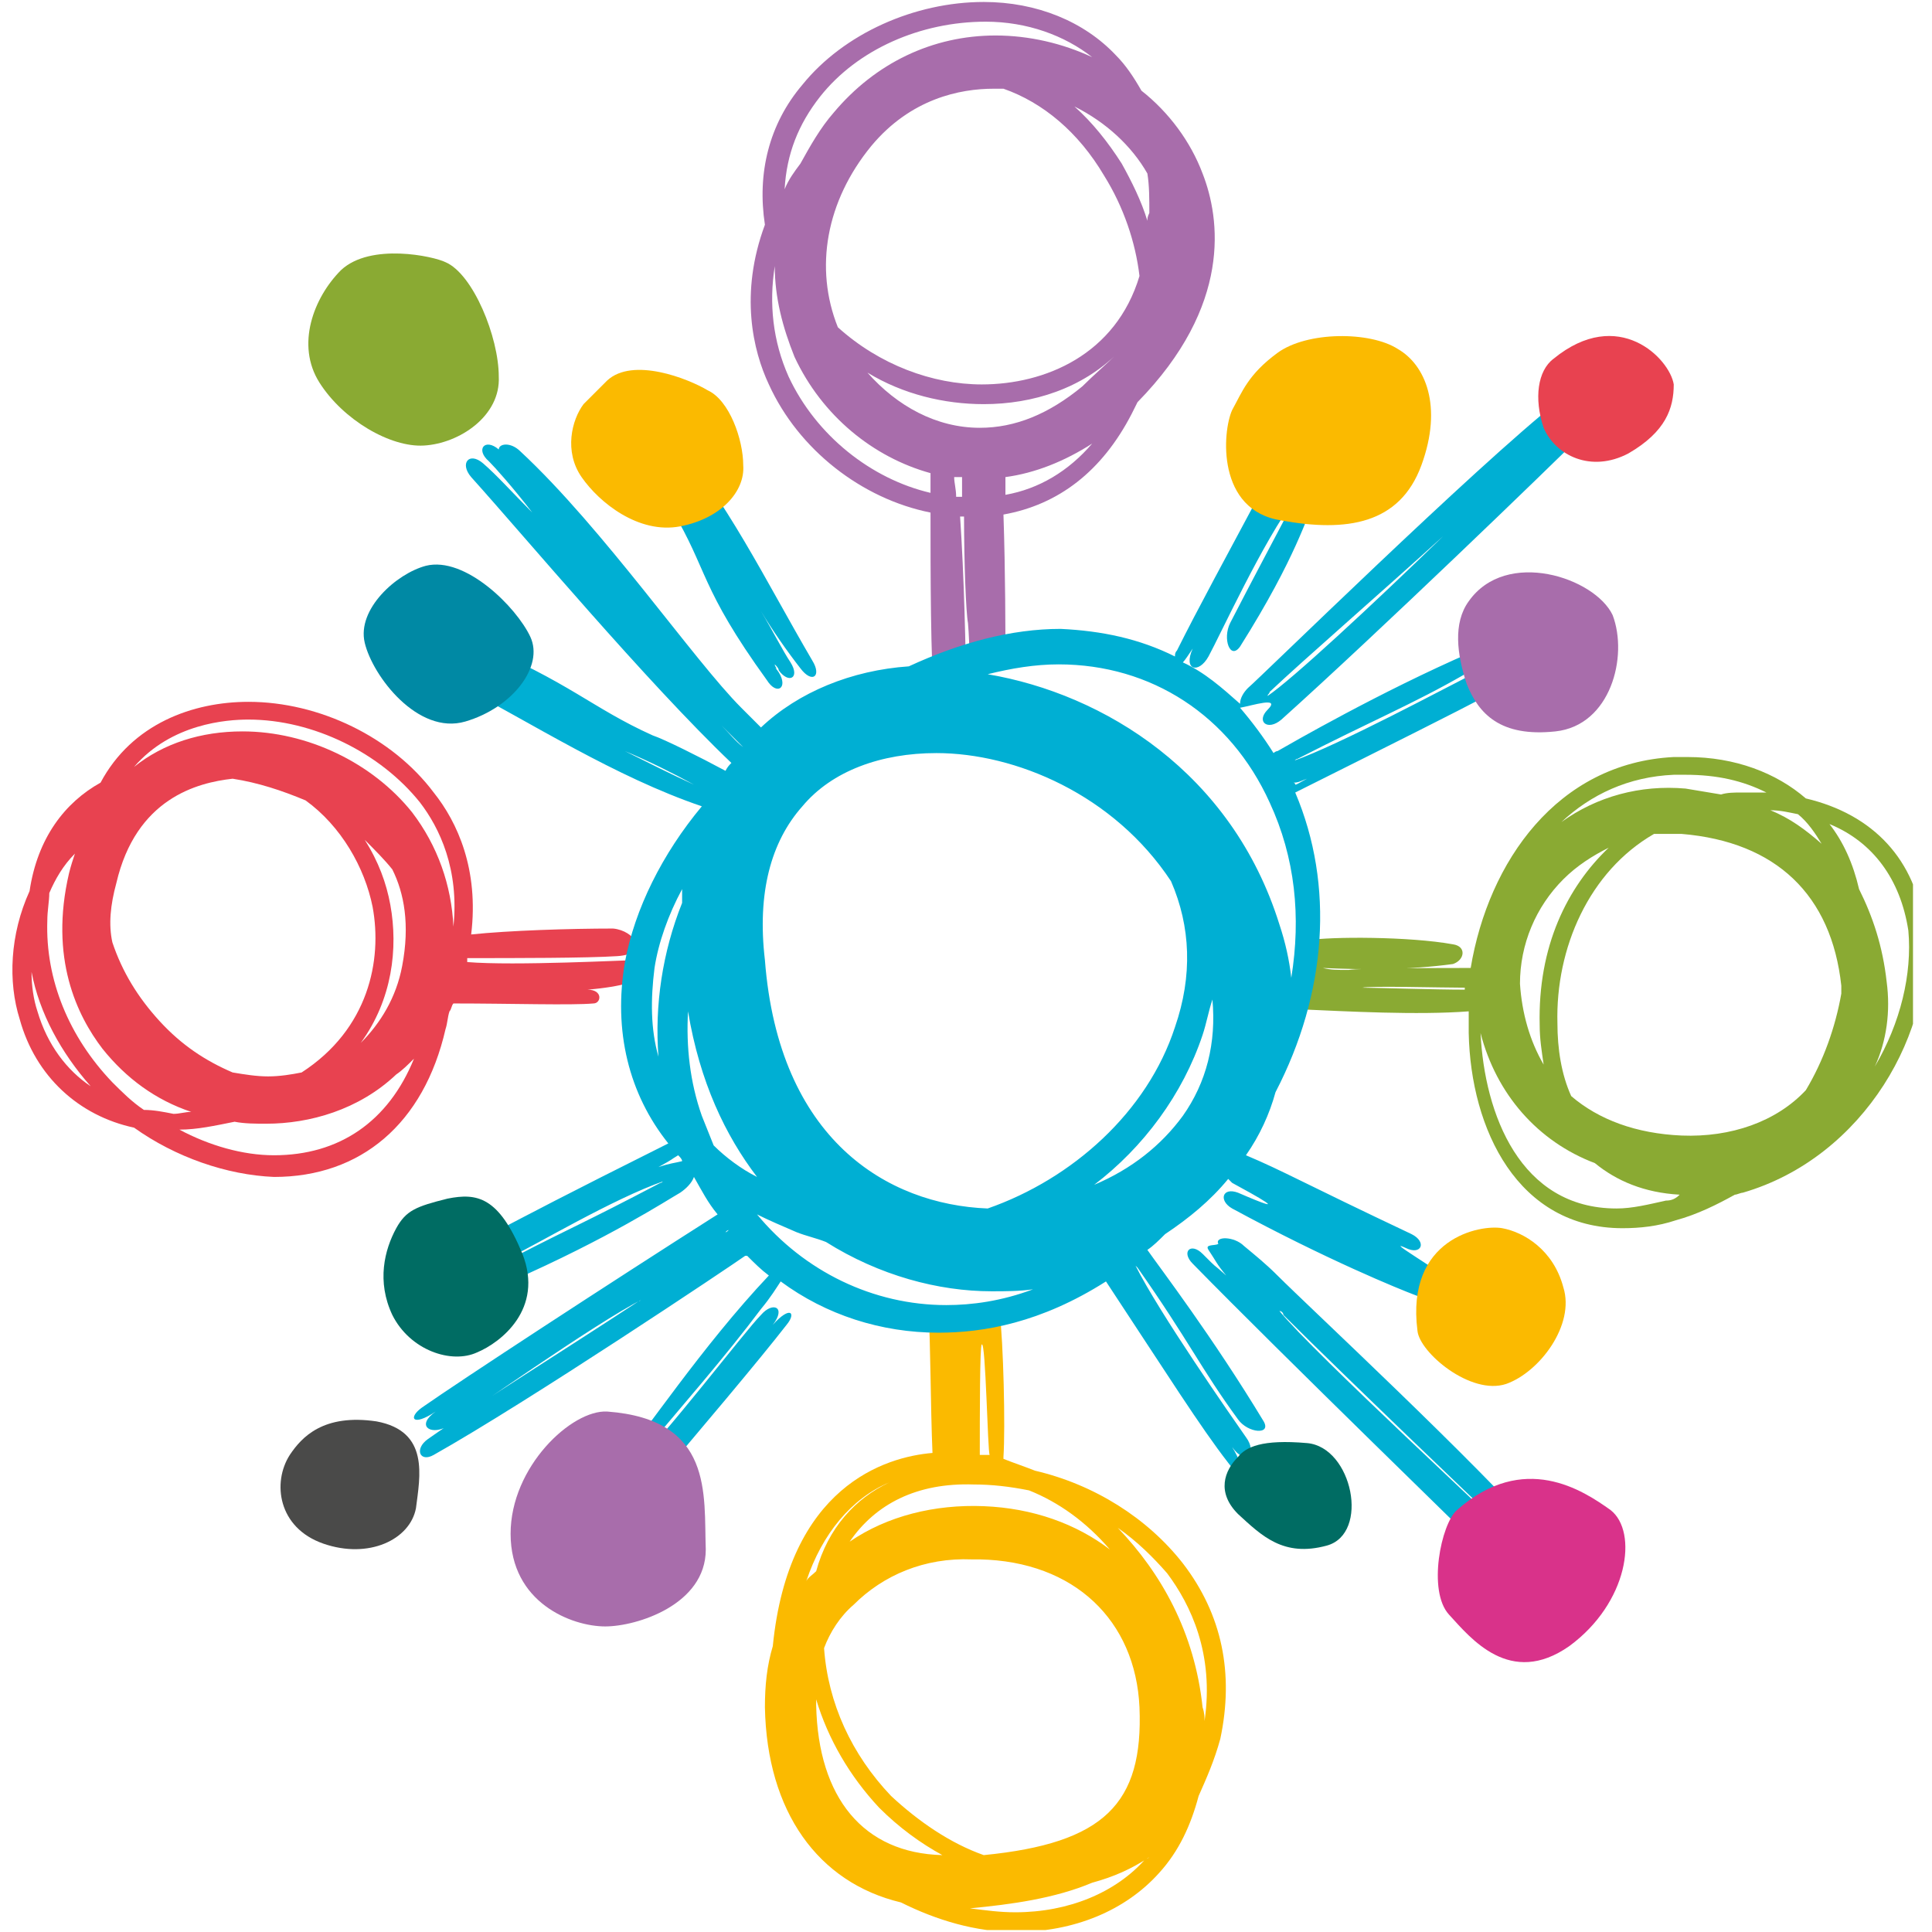
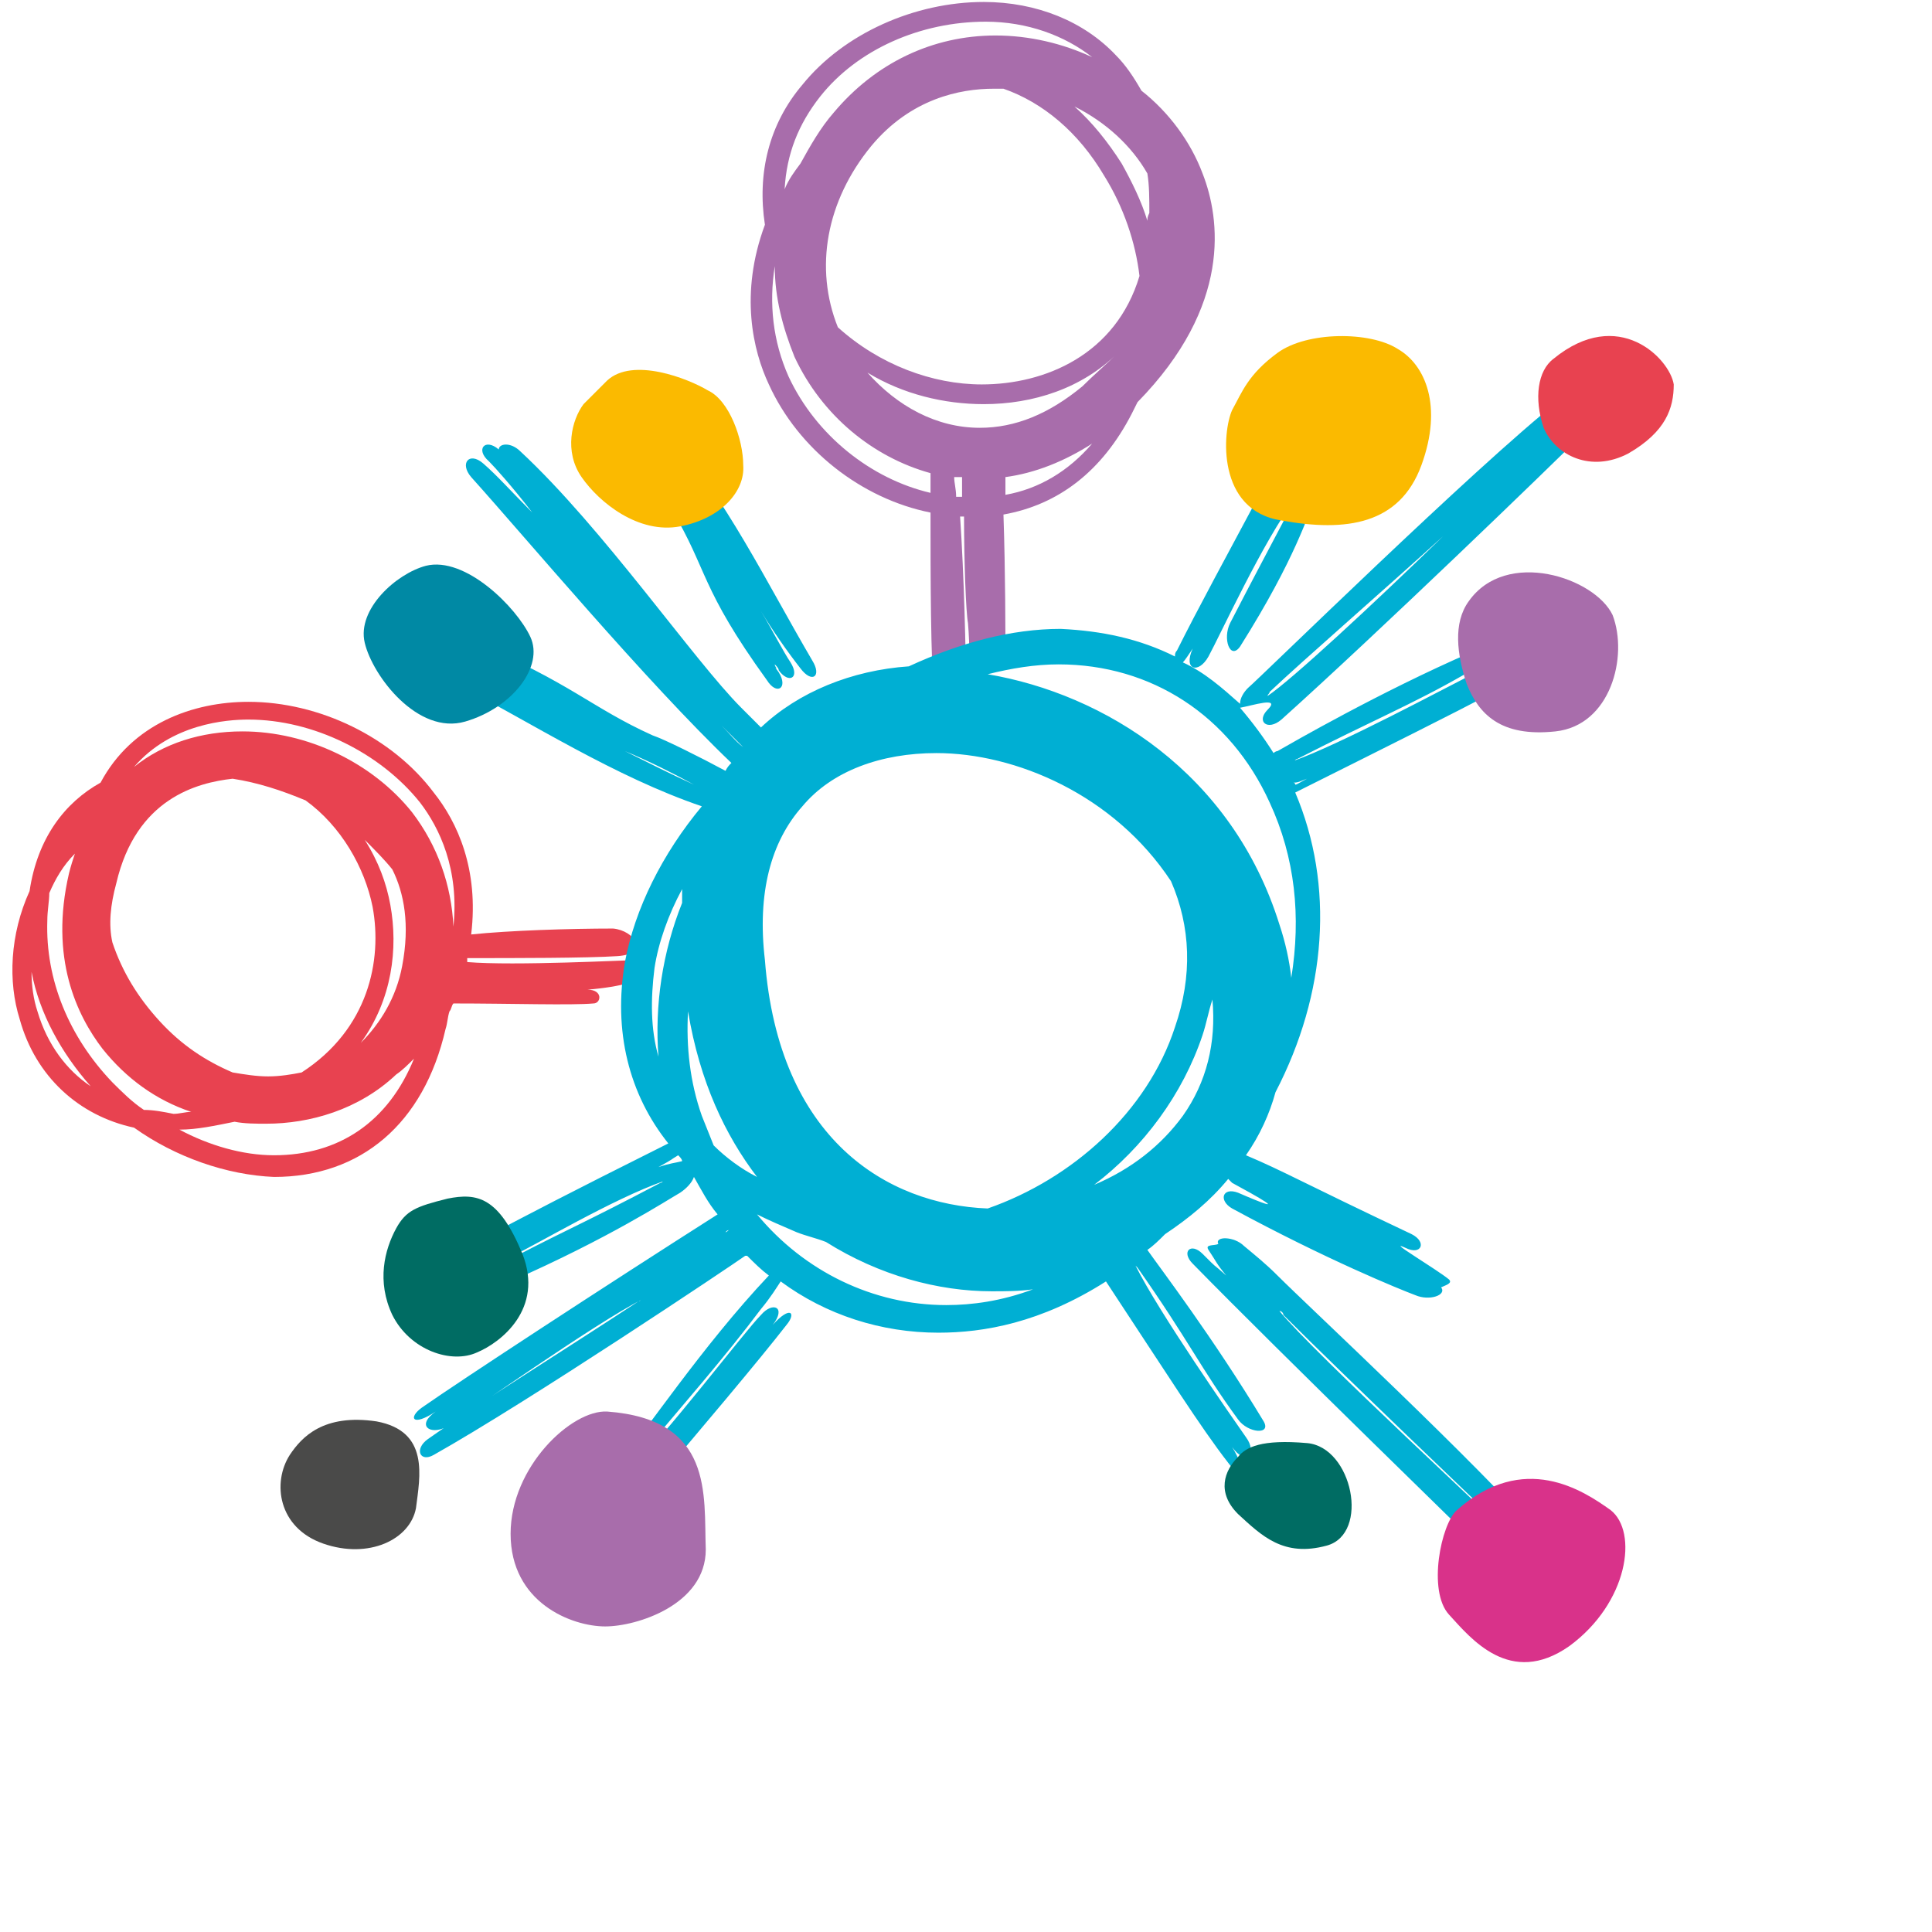
<svg xmlns="http://www.w3.org/2000/svg" width="100%" height="100%" viewBox="0 0 98 98" version="1.1" xml:space="preserve" style="fill-rule:evenodd;clip-rule:evenodd;stroke-linejoin:round;stroke-miterlimit:2;">
  <g id="ArtBoard1" transform="matrix(1,0,0,1,-201.629,-11.1)">
    <rect x="201.629" y="11.1" width="97.036" height="97.9" style="fill:none;" />
    <clipPath id="_clip1">
      <rect x="201.629" y="11.1" width="97.036" height="97.9" />
    </clipPath>
    <g clip-path="url(#_clip1)">
      <g transform="matrix(1,0,0,1,0.629,0.1)">
        <path d="M233.3,59.7C232.8,59.7 227.1,60 224.7,59.8L224.7,59.6C227.1,59.6 230.8,59.6 232.3,59.5C234,59.4 233.2,58.2 232.1,58.1C229.9,58.1 226.8,58.2 224.9,58.4C225.3,55.1 224.2,52.7 223,51.2C220.9,48.4 217.2,46.6 213.6,46.6C210.8,46.6 207.7,47.7 206.1,50.7C204.3,51.7 202.9,53.5 202.5,56.2C201.5,58.4 201.4,60.8 202,62.7C202.8,65.6 205,67.6 207.8,68.2C209.9,69.7 212.5,70.6 214.9,70.7C219.3,70.7 222.5,68 223.6,63.2C223.7,62.9 223.7,62.6 223.8,62.3C223.9,62.2 223.9,62 224,61.9C226.9,61.9 230,62 231.1,61.9C231.5,61.9 231.6,61.2 230.8,61.2C234.4,60.9 234.5,59.9 233.3,59.7M213.6,47.5C216.9,47.5 220.3,49.2 222.3,51.7C223.3,53 224.3,55.1 224,58C223.9,55.9 223.2,53.9 221.9,52.2C219.9,49.7 216.6,48.1 213.3,48.1C211.2,48.1 209.3,48.7 207.8,49.9C209.7,47.7 212.5,47.5 213.6,47.5M220.8,56.9C220.6,55.8 220.2,54.7 219.5,53.6C220,54.1 220.5,54.6 220.9,55.1C221.5,56.3 221.8,57.9 221.4,60C221.1,61.6 220.3,62.9 219.3,63.9C220.9,61.7 221.2,59.1 220.8,56.9M206.9,55.8C207.9,51.5 211,50.7 212.8,50.5C214.1,50.7 215.3,51.1 216.5,51.6C218.3,52.9 219.5,55 219.9,57C220.4,59.7 219.7,63.2 216.3,65.4C215.8,65.5 215.2,65.6 214.6,65.6C214,65.6 213.4,65.5 212.8,65.4C211.4,64.8 210.2,64 209.1,62.8C208,61.6 207.2,60.3 206.7,58.8C206.5,57.9 206.6,56.9 206.9,55.8M202.9,62.3C202.7,61.7 202.6,61 202.6,60.3C203,62.4 204.1,64.4 205.6,66.1C204.4,65.3 203.4,64 202.9,62.3M208.3,67.3C207.7,66.9 207.2,66.4 206.7,65.9C204.5,63.6 203.3,60.7 203.4,57.7C203.4,57.2 203.5,56.7 203.5,56.3C203.8,55.6 204.2,54.9 204.8,54.3C204.7,54.6 204.6,54.9 204.5,55.3C203.5,59.6 204.9,62.5 206.2,64.2C207.4,65.7 208.9,66.8 210.7,67.4C210.4,67.4 210.1,67.5 209.8,67.5C209.3,67.4 208.8,67.3 208.3,67.3M214.9,69.6C213.3,69.6 211.6,69.1 210.1,68.3C211,68.3 211.9,68.1 212.9,67.9C213.4,68 214,68 214.5,68C216.7,68 219.2,67.3 221.1,65.5C221.4,65.3 221.7,65 222,64.7C220.7,67.9 218.2,69.6 214.9,69.6" style="fill:rgb(232,66,80);fill-rule:nonzero;" />
      </g>
      <g transform="matrix(1,0,0,1,0.629,0.1)">
-         <path d="M298.6,58.1C298.2,54.6 296,52.3 292.6,51.5C291.1,50.2 289,49.4 286.6,49.4L285.9,49.4C280,49.7 276.5,54.7 275.6,60.1C274.3,60.1 270,60.1 269.4,60.2C268.8,60.2 268.5,60.2 268.1,60.1C270.2,60.2 272.5,60.2 274.7,59.9C275.3,59.7 275.4,59 274.7,58.9C272.5,58.5 268.5,58.5 267.3,58.7C267,58.7 267.5,59.6 267.2,59.6C266.9,59.6 266.6,62.2 267,62.2C269.3,62.3 272.9,62.5 275.5,62.3L275.5,63.4C275.6,68.3 278,73.3 283.3,73.3C284.2,73.3 285.1,73.2 286,72.9C287.1,72.6 288.1,72.1 289,71.6C289.1,71.6 289.3,71.5 289.4,71.5C295.6,69.7 299.2,63.2 298.6,58.1M292.2,52.3C292.7,52.7 293.1,53.3 293.4,53.8C292.6,53.1 291.8,52.5 290.8,52.1C291.3,52.1 291.7,52.2 292.2,52.3M285.9,50.3L286.5,50.3C288.1,50.3 289.4,50.6 290.6,51.2L289.3,51.2C289,51.2 288.6,51.2 288.3,51.3L286.5,51C284.2,50.8 282,51.4 280.2,52.7C281.7,51.3 283.6,50.4 285.9,50.3M280.3,55.6C281,54.9 281.8,54.4 282.6,54C280.5,56 279,59 279.1,63C279.1,63.7 279.2,64.3 279.3,65C278.6,63.8 278.2,62.4 278.1,60.9C278.1,58.9 278.9,57 280.3,55.6M270.1,61.1C270.5,61 274.1,61.1 275.3,61.1L275.3,61.2C273.8,61.2 270.7,61.1 270.1,61.1M285.5,71.9C284.6,72.1 283.8,72.3 283,72.3C278.1,72.3 276.3,67.5 276.1,63.4C276.9,66.5 279,68.9 281.9,70C283,70.9 284.4,71.5 286.2,71.6C286,71.8 285.8,71.9 285.5,71.9M292.6,66.3C291.1,67.9 288.8,68.7 286.3,68.6C284,68.5 282.1,67.8 280.7,66.6C280.2,65.5 280,64.2 280,62.9C279.9,59.1 281.6,55.2 284.9,53.3L286.3,53.3C291.1,53.7 293.9,56.4 294.4,61L294.4,61.4C294.1,63.1 293.5,64.8 292.6,66.3M296.1,65.1C296.7,63.8 296.9,62.3 296.7,60.8C296.5,59 296,57.5 295.3,56.1C295,54.8 294.5,53.7 293.8,52.8C296,53.7 297.4,55.6 297.8,58.2C298,60.4 297.4,62.9 296.1,65.1" style="fill:rgb(138,170,51);fill-rule:nonzero;" />
-       </g>
+         </g>
      <g transform="matrix(1,0,0,1,0.629,0.1)">
-         <path d="M261,90.3C259.2,88 256.5,86.3 253.5,85.6C253,85.4 252.4,85.2 251.9,85L251.9,84.9C252,83.4 251.9,79.1 251.7,77.5C251.7,77.2 248.1,77.4 248.1,77.7C248.2,78.8 248.2,82.4 248.3,84.7C245.9,84.9 241,86.4 240.2,94.5C239.9,95.5 239.8,96.5 239.8,97.6C239.9,102.9 242.5,106.5 246.7,107.5C248.5,108.4 250.5,109 252.5,109C255.5,109 258.1,107.9 259.8,106C260.8,104.9 261.4,103.6 261.8,102.1C262.2,101.2 262.6,100.3 262.9,99.2C263.6,95.9 263,92.9 261,90.3M257.3,89.6C255.6,88.3 253.4,87.5 250.9,87.4C248.4,87.3 246,87.9 244.1,89.2C245.4,87.3 247.5,86.2 250.4,86.3C251.3,86.3 252.2,86.4 253.2,86.6C254.7,87.2 256.1,88.2 257.3,89.6M258.8,97.6C259,102.5 257,104.5 250.9,105.1C249.2,104.5 247.6,103.4 246.2,102.1C244.2,100 243,97.4 242.8,94.6C243.1,93.8 243.6,93 244.3,92.4C245.8,90.9 247.9,90 250.3,90.1L250.7,90.1C255.5,90.2 258.6,93.2 258.8,97.6M251.2,84.8C251.2,84.8 251.2,84.9 251.2,84.8L250.7,84.8C250.7,82.8 250.7,79.2 250.8,79.2C251,79 251.1,84.7 251.2,84.8M241.9,91.2C242.7,88.8 244.2,87 246.1,86.2C244.4,87 243,88.5 242.4,90.7C242.2,90.9 242,91 241.9,91.2M242.4,97.5L242.4,97.2C243,99.2 244.1,101.1 245.6,102.7C246.6,103.7 247.7,104.5 248.8,105.1C244.8,105 242.5,102.2 242.4,97.5M259.1,105.3C257.6,107 255.2,108 252.5,108C251.7,108 251,107.9 250.2,107.8C252.3,107.6 254.5,107.3 256.4,106.5C257.5,106.2 258.4,105.8 259.3,105.2C259.3,105.2 259.2,105.3 259.1,105.3M262.1,98.3C262.1,98.1 262.1,97.9 262,97.6C261.6,93.8 259.9,90.8 257.7,88.5C258.7,89.2 259.5,90 260.2,90.8C261.4,92.4 262.6,94.9 262.1,98.3" style="fill:rgb(251,186,0);fill-rule:nonzero;" />
-       </g>
+         </g>
      <g transform="matrix(1,0,0,1,0.629,0.1)">
        <path d="M262,19.8C261.4,18.2 260.3,16.7 258.9,15.6C258.5,14.9 258.1,14.3 257.6,13.8C256,12.1 253.6,11.1 250.9,11.1C247.4,11.1 243.8,12.7 241.7,15.3C240,17.3 239.4,19.8 239.8,22.4C238.5,25.9 239.2,28.8 240,30.5C241.5,33.8 244.7,36.3 248.2,37C248.2,40.1 248.2,44.5 248.4,46.7C248.4,47.1 248.7,47.6 248.7,48C248.7,48.4 249.5,48.5 249.7,48.2C249.9,48.2 250.2,48.1 250.3,47.9L250.6,47.3C250.5,47.2 249.7,45.1 250.9,44.7C251.3,44.6 252,44.9 252,44.4C252,43.2 252,40 251.9,37.1C254.7,36.6 256.9,34.9 258.4,32L258.7,31.4C263.5,26.5 262.9,22.1 262,19.8M242.6,15.9C244.5,13.5 247.7,12.1 251,12.1C253.1,12.1 255,12.8 256.4,13.9C254.9,13.2 253.2,12.8 251.5,12.8C248.3,12.8 245.4,14.2 243.3,16.7C242.6,17.5 242.1,18.4 241.6,19.3C241.3,19.7 241,20.1 240.8,20.6C240.9,18.8 241.5,17.3 242.6,15.9M241,30.1C240.2,28.3 240,26.4 240.3,24.5C240.3,26.1 240.7,27.6 241.3,29.1C242.7,32.1 245.3,34.2 248.2,35L248.2,36C245.2,35.3 242.4,33.1 241,30.1M249.8,35.2L249.8,36.2L249.5,36.2C249.5,35.8 249.4,35.5 249.4,35.2L249.8,35.2M250,46C250,44.2 249.9,40.1 249.7,37.2L249.9,37.2C249.9,39.5 250,42.1 250.1,42.6C250.2,43.8 250.2,44.9 250,46M252,36.1L252,35.2C253.5,35 255,34.4 256.4,33.5C255.2,34.9 253.7,35.8 252,36.1M255.9,30.6C254.2,32 252.5,32.7 250.7,32.7C248.5,32.7 246.5,31.6 245,29.9C246.8,31 248.9,31.5 250.9,31.5C253.4,31.5 255.9,30.7 257.7,28.9C257.1,29.5 256.5,30 255.9,30.6M250.8,30.5C248.3,30.5 245.6,29.5 243.5,27.6C242.3,24.6 242.9,21.2 245.2,18.4C247.2,16 249.7,15.5 251.4,15.5L251.9,15.5C253.9,16.2 255.7,17.7 257,19.9C258,21.5 258.6,23.3 258.8,25C257.6,29 254,30.5 250.8,30.5M259.2,22.2C258.9,21.2 258.4,20.2 257.9,19.3C257.2,18.2 256.4,17.2 255.5,16.4C257.1,17.2 258.4,18.4 259.2,19.8C259.3,20.4 259.3,21.1 259.3,21.8C259.2,22 259.2,22.1 259.2,22.2M250.8,47.3C250.7,47.3 250.7,47.3 250.8,47.3C250.7,47.3 250.8,47.3 250.8,47.3" style="fill:rgb(168,109,171);fill-rule:nonzero;" />
      </g>
      <g transform="matrix(1,0,0,1,0.629,0.1)">
        <path d="M265.8,75.7C265.2,75.1 264.7,74.7 264.1,74.2C263.6,73.7 262.6,73.7 262.8,74.1C262.6,74.2 262.1,74.1 262.3,74.4C262.7,75 262.7,75.1 263.2,75.7C262.3,74.9 262.9,75.5 262,74.6C261.4,74 260.9,74.5 261.5,75.1C266.1,79.8 275.8,89.2 277.5,90.9C278.1,91.5 278.6,91.2 277.5,90.1C278.4,90.9 278.8,90.2 278.1,89.4C277.3,88.5 267.6,79.6 265.9,77.5C266,77.5 266.1,77.6 266.1,77.7C269.3,80.9 275.7,87 278.1,89.3C278.7,89.9 280,89.8 279.4,89.2C275.8,85.1 267.4,77.3 265.8,75.7" style="fill:rgb(0,175,211);fill-rule:nonzero;" />
      </g>
      <g transform="matrix(1,0,0,1,0.629,0.1)">
        <path d="M281,33.3C281.7,32.6 281.3,32.2 280.8,32.4C281.1,31.8 280.7,30.9 280.1,31.3C275.8,34.7 264.9,45.4 264.3,45.9C264.1,46.1 263.9,46.4 263.9,46.7C263,45.9 262.1,45.1 261,44.6C261.1,44.5 261.3,44.2 261.5,43.9C261,45 261.8,45.2 262.3,44.3C262.9,43.2 265.1,38.4 266.7,36.3C266.7,36.4 266.7,36.4 266.6,36.5C264.5,40.5 264.9,39.7 263.4,42.6C263,43.4 263.4,44.5 263.9,43.8C266.8,39.2 267.3,37.1 267.7,36.4C268.1,35.8 267.8,34.8 267.4,35.1C267.3,34.9 267.2,34.5 267,34.7C266.5,35.3 266.4,35.3 266,35.9C266.5,34.8 266.1,35.6 266.7,34.4C267.1,33.6 266.4,33.3 266,34C262.9,39.8 261.8,41.8 260.7,44C260.6,44.1 260.6,44.2 260.6,44.3C258.8,43.4 256.9,43 254.8,42.9C252.3,42.9 249.7,43.6 247.1,44.8C244.2,45 241.5,46.1 239.6,47.9L238.6,46.9C236.2,44.5 231.6,37.8 227.4,33.9C226.9,33.4 226.3,33.5 226.3,33.8C225.6,33.2 225.1,33.8 225.8,34.4C226.1,34.7 227,35.7 228,37C227,36 226.2,35.1 225.5,34.5C224.8,33.9 224.3,34.5 224.9,35.2C227.6,38.2 233.8,45.6 238.1,49.7C238,49.8 237.9,49.9 237.8,50.1C236.5,49.4 234.7,48.5 234.1,48.3C231,46.9 229.9,45.6 225.1,43.6C224.2,43.2 223.9,43.9 224.8,44.2C225.1,44.3 225.1,44.3 225,44.3C225,44.3 225.1,44.3 225.2,44.4C225.1,44.4 225,44.3 224.8,44.3C223.9,43.9 223.6,44.6 224.5,44.9C225,45.1 225.8,45.6 226.7,46.1C225.9,45.7 225.1,45.4 224.3,45C223.4,44.6 223.2,45.2 224,45.6C228,47.7 232.2,50.4 236.6,51.9C234.6,54.3 233.2,57.1 232.7,59.8C232.1,63.3 232.9,66.5 234.9,69C229.5,71.7 228,72.5 225.9,73.6C225.2,74 225.3,74.5 226.6,73.9C225.5,74.5 226.1,75.1 227,74.7C228.1,74.2 232.1,71.8 234.7,70.9C234.6,70.9 234.6,71 234.5,71C230.5,73.1 230.1,73.2 227.2,74.7C226.4,75.1 226.1,76.3 226.9,76C231.9,73.8 234.8,71.9 235.5,71.5C235.8,71.3 236.1,71 236.2,70.7C236.6,71.4 236.9,72 237.4,72.6C231.9,76.1 224.4,81 222.4,82.4C221.7,82.9 221.9,83.4 223.1,82.6C222.1,83.3 222.8,83.8 223.6,83.4C224.6,82.8 231.2,78.1 233.6,76.9C233.5,76.9 233.5,77 233.4,77C229.6,79.5 225.4,82.1 222.7,84C222,84.5 222.3,85.2 223,84.8C227.8,82.1 238.1,75.2 238.8,74.7L238.9,74.7C239.3,75.1 239.6,75.4 240,75.7C236.6,79.3 233.7,83.7 232.4,85.2C231.9,85.8 232.4,84.9 231.9,85.5C231.5,86 231.5,86.9 231.9,86.7C232,86.9 231.9,87.3 232.2,87.1C232.7,86.7 232.8,86.6 233.3,86.2C232.6,87.1 233.1,86.5 232.4,87.4C231.9,88 232.4,88.4 232.9,87.8C236.8,83.2 239.5,80 240.9,78.2C241.4,77.6 241.1,77.2 240.2,78.2C240.9,77.3 240.2,77 239.6,77.7C238.8,78.5 234.7,83.9 232.9,85.6C232.9,85.5 233,85.5 233,85.4C235.7,82.2 237.8,79.8 239.6,77.4C240.1,76.8 240.4,76.3 240.6,76C242.9,77.7 245.7,78.6 248.6,78.6C250.9,78.6 253.8,78.1 257.1,76C260.2,80.7 261.9,83.4 263.3,85.2C263.8,85.9 264.3,85.7 263.5,84.4C264.2,85.4 264.8,84.7 264.2,83.9C263.5,82.9 259.8,77.6 258.6,75.2L258.7,75.3C261.3,79 261.9,80.4 263.8,83C264.3,83.7 265.5,83.8 265.1,83.1C262.5,78.8 259.9,75.4 259.2,74.4C259.5,74.2 259.8,73.9 260.1,73.6C261.3,72.8 262.4,71.9 263.3,70.8L263.5,71C264.6,71.6 266.8,72.8 263.8,71.5C263,71.2 262.8,71.9 263.5,72.3C268.3,74.9 272,76.4 272.8,76.7C273.5,77 274.4,76.7 274.1,76.3C274.3,76.2 274.7,76.1 274.5,75.9C273.9,75.4 271.2,73.8 272.3,74.3C273.1,74.7 273.4,74 272.6,73.6C267.1,71 266.1,70.4 264.2,69.6C264.9,68.6 265.4,67.5 265.7,66.4C268.3,61.4 268.7,55.9 266.7,51.2C271.7,48.7 274.7,47.2 276.6,46.2C277.3,45.8 277.2,45.4 275.9,46C276.9,45.4 276.4,44.9 275.5,45.3C274.5,45.8 268.9,48.8 266.6,49.6C266.7,49.6 266.7,49.5 266.8,49.5C270.5,47.6 272.7,46.7 275.3,45.2C276,44.8 276.3,43.8 275.6,44.1C271,46.1 266.5,48.7 265.8,49.1C265.7,49.1 265.6,49.2 265.6,49.2C265.1,48.4 264.5,47.6 263.9,46.9C264.5,46.8 266,46.3 265.3,47C264.7,47.6 265.3,48.1 266,47.5C270.9,43.1 279.6,34.7 281.3,33C282.3,32.8 282.1,32.3 281,33.3M232.7,49.1C233.9,49.6 235.1,50.2 236.2,50.8C235.1,50.3 233.9,49.7 232.7,49.1M241.7,51.9C243.2,50.1 245.7,49.2 248.5,49.2C252.5,49.2 257.5,51.3 260.4,55.7C261.4,58 261.5,60.5 260.6,63.1C259.2,67.4 255.4,70.8 251.1,72.3C246,72.1 240.5,68.8 239.8,59.7C239.4,56.3 240.1,53.7 241.7,51.9M237.6,47.8L238.7,48.9C238.3,48.6 238,48.2 237.6,47.8M234.4,64.6C234,63.2 234,61.7 234.2,60.1C234.4,58.8 234.9,57.4 235.6,56.1L235.6,56.8C234.6,59.3 234.2,62 234.4,64.6M234.4,70.2C235.3,69.7 234.9,69.9 235.4,69.6C235.5,69.7 235.6,69.8 235.6,69.9C235.2,70 235,70 234.4,70.2M237.8,73.5C237.9,73.4 237.9,73.4 238,73.4C237.9,73.4 237.9,73.5 237.8,73.5M237.2,69.1L236.6,67.6C236,65.9 235.8,64.1 235.9,62.3C236.5,65.9 237.8,68.6 239.4,70.7C238.6,70.3 237.8,69.7 237.2,69.1M249,77.2C245.3,77.2 241.8,75.5 239.4,72.6C240,72.9 240.7,73.2 241.4,73.5C241.9,73.7 242.4,73.8 242.9,74C245.6,75.7 248.6,76.5 251.3,76.5C252,76.5 252.7,76.5 253.4,76.4C251.8,77 250.3,77.2 249,77.2M261,67.6C259.9,69.1 258.4,70.3 256.5,71.1C259,69.2 261,66.5 262,63.5C262.2,62.9 262.3,62.3 262.5,61.7C262.7,63.9 262.2,65.9 261,67.6M267.3,50.5C266.9,50.7 266.8,50.8 266.7,50.8C266.7,50.8 266.7,50.7 266.6,50.7C266.9,50.7 267,50.6 267.3,50.5M265.4,51.7C266.7,54.5 267,57.5 266.5,60.6C266.4,59.7 266.2,58.8 265.9,57.9C263.5,50.2 257,46.2 251.1,45.2C252.3,44.9 253.5,44.7 254.7,44.7C259.4,44.7 263.4,47.3 265.4,51.7M265.3,46.3C265.3,46.2 265.4,46.2 265.4,46.1C267.2,44.4 270.9,41.2 274.2,38.2C270.6,41.7 266.5,45.5 265.3,46.3" style="fill:rgb(0,175,211);fill-rule:nonzero;" />
      </g>
      <g transform="matrix(1,0,0,1,0.629,0.1)">
        <path d="M239.9,45.5C240.4,46.3 241,45.9 240.5,45.1C240.3,44.8 240.3,44.9 240.4,44.9C240.4,44.9 240.3,44.8 240.3,44.7C240.4,44.8 240.5,44.9 240.5,45C241,45.7 241.6,45.4 241.1,44.6C240.7,44 240.2,43 239.6,42C240.2,43 240.9,44 241.6,44.9C242.2,45.7 242.7,45.3 242.2,44.5C239.8,40.4 237.9,36.4 234.8,32.8C234.4,32.2 233.1,32.9 232.7,33.1C232.5,33.2 234.5,36.2 235.1,36.9C236.9,39.9 236.5,40.8 239.9,45.5M236.7,37.3C235.9,36.2 235.2,35 234.5,33.8C235.2,35 236,36.2 236.7,37.3" style="fill:rgb(0,175,211);fill-rule:nonzero;" />
      </g>
      <g transform="matrix(1,0,0,1,0.629,0.1)">
-         <path d="M223.6,24.3C223,24 219.8,23.3 218.3,24.7C216.9,26.1 216,28.5 217.2,30.4C218.4,32.3 220.8,33.7 222.5,33.6C224.3,33.5 226.4,32.1 226.3,30.1C226.3,28.1 225,24.9 223.6,24.3" style="fill:rgb(138,170,51);fill-rule:nonzero;" />
-       </g>
+         </g>
      <g transform="matrix(1,0,0,1,0.629,0.1)">
        <path d="M222.6,39.7C221.1,40.1 219.1,41.9 219.5,43.6C219.9,45.3 222.2,48.3 224.6,47.6C227,46.9 228.6,44.8 227.9,43.3C227.2,41.8 224.6,39.2 222.6,39.7" style="fill:rgb(0,137,164);fill-rule:nonzero;" />
      </g>
      <g transform="matrix(1,0,0,1,0.629,0.1)">
        <path d="M231.8,30.3L230.6,31.5C230,32.3 229.6,33.9 230.5,35.2C231.4,36.5 233.4,38.1 235.5,37.7C237.6,37.3 238.8,35.9 238.7,34.6C238.7,33.3 238,31.3 236.9,30.8C235.9,30.2 233.1,29.1 231.8,30.3M263.5,31.8C263,32.9 262.7,36.9 266,37.4C269.3,38 272,37.6 273.1,34.6C274.2,31.6 273.3,29.5 271.9,28.7C270.5,27.8 267.3,27.8 265.8,28.9C264.3,30 264,30.9 263.5,31.8" style="fill:rgb(251,186,0);fill-rule:nonzero;" />
      </g>
      <g transform="matrix(1,0,0,1,0.629,0.1)">
        <path d="M279.8,29.2C279,29.8 278.8,31.2 279.3,32.7C279.9,34.1 281.7,35 283.6,34C285.5,32.9 285.9,31.7 285.9,30.5C285.7,29.2 283.1,26.5 279.8,29.2" style="fill:rgb(232,66,80);fill-rule:nonzero;" />
      </g>
      <g transform="matrix(1,0,0,1,0.629,0.1)">
        <path d="M275.5,41.5C274.7,42.6 274.9,44.2 275.4,45.7C276,47.2 277.1,48.4 279.9,48.1C282.7,47.8 283.6,44.3 282.8,42.2C281.9,40.3 277.4,38.8 275.5,41.5" style="fill:rgb(168,109,171);fill-rule:nonzero;" />
      </g>
      <g transform="matrix(1,0,0,1,0.629,0.1)">
-         <path d="M272.9,78.5C273,79.6 275.6,81.8 277.4,81.2C279.1,80.6 280.9,78.2 280.3,76.3C279.8,74.4 278.3,73.5 277.2,73.3C276.1,73.1 272.3,73.8 272.9,78.5" style="fill:rgb(251,186,0);fill-rule:nonzero;" />
-       </g>
+         </g>
      <g transform="matrix(1,0,0,1,0.629,0.1)">
        <path d="M263.8,84.9C263.1,85.6 262.7,86.7 263.8,87.8C265,88.9 266.1,90 268.3,89.4C270.5,88.8 269.6,84.4 267.3,84.2C265,84 264.2,84.4 263.8,84.9" style="fill:rgb(0,108,99);fill-rule:nonzero;" />
      </g>
      <g transform="matrix(1,0,0,1,0.629,0.1)">
        <path d="M274.9,87.6C274.1,88.3 273.4,91.7 274.5,92.9C275.6,94.1 277.6,96.6 280.6,94.5C283.6,92.3 284.1,88.7 282.7,87.6C281.3,86.6 278.3,84.6 274.9,87.6" style="fill:rgb(217,50,138);fill-rule:nonzero;" />
      </g>
      <g transform="matrix(1,0,0,1,0.629,0.1)">
        <path d="M231.8,82.6C230,82.5 226.9,85.4 226.9,88.8C226.9,92.3 230,93.5 231.7,93.5C233.3,93.5 236.8,92.4 236.8,89.6C236.7,86.8 237.2,83 231.8,82.6" style="fill:rgb(168,109,171);fill-rule:nonzero;" />
      </g>
      <g transform="matrix(1,0,0,1,0.629,0.1)">
        <path d="M215.7,84.8C214.8,86.2 215.1,88.5 217.4,89.3C219.7,90.1 221.8,89.1 222.1,87.5C222.3,85.9 222.8,83.6 220.1,83.1C217.4,82.7 216.3,83.9 215.7,84.8" style="fill:rgb(74,74,73);fill-rule:nonzero;" />
      </g>
      <g transform="matrix(1,0,0,1,0.629,0.1)">
        <path d="M221.1,73.3C220.5,74.4 220.1,76 220.9,77.7C221.8,79.5 223.9,80.2 225.2,79.6C226.4,79.1 228.6,77.4 227.5,74.6C226.3,71.7 225.2,71.5 223.7,71.8C222.1,72.2 221.6,72.4 221.1,73.3" style="fill:rgb(0,108,99);fill-rule:nonzero;" />
      </g>
    </g>
  </g>
</svg>